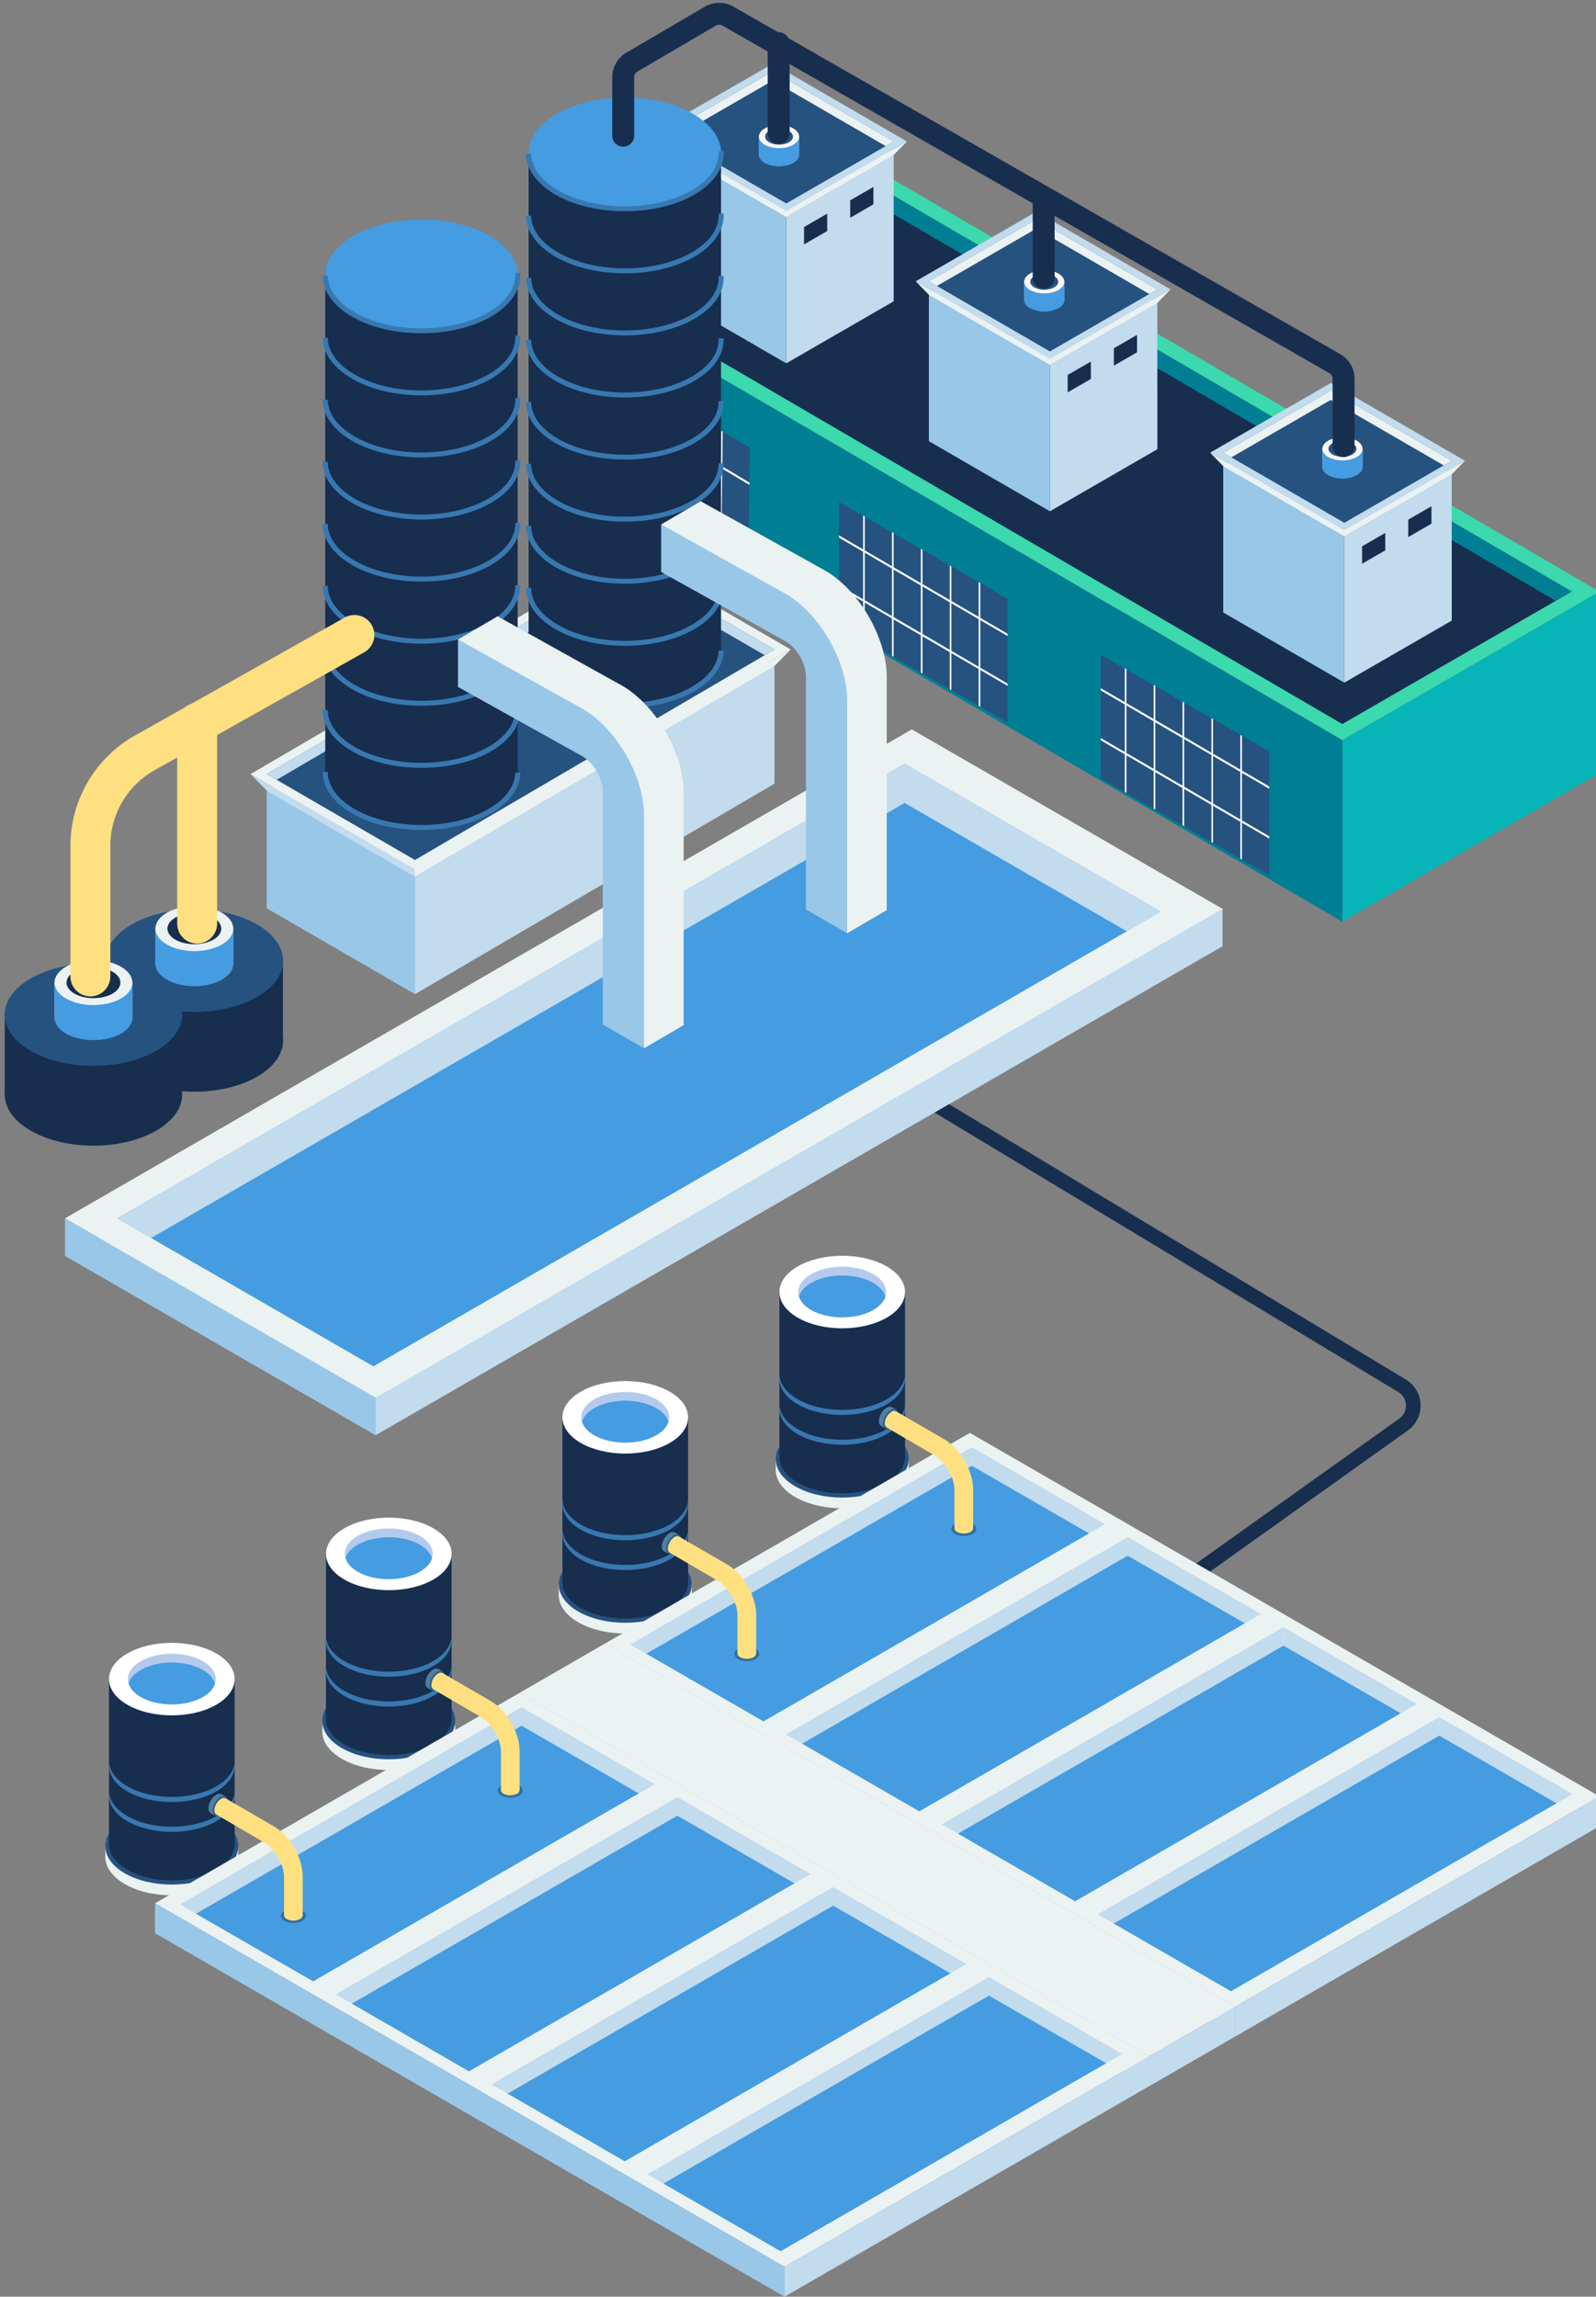
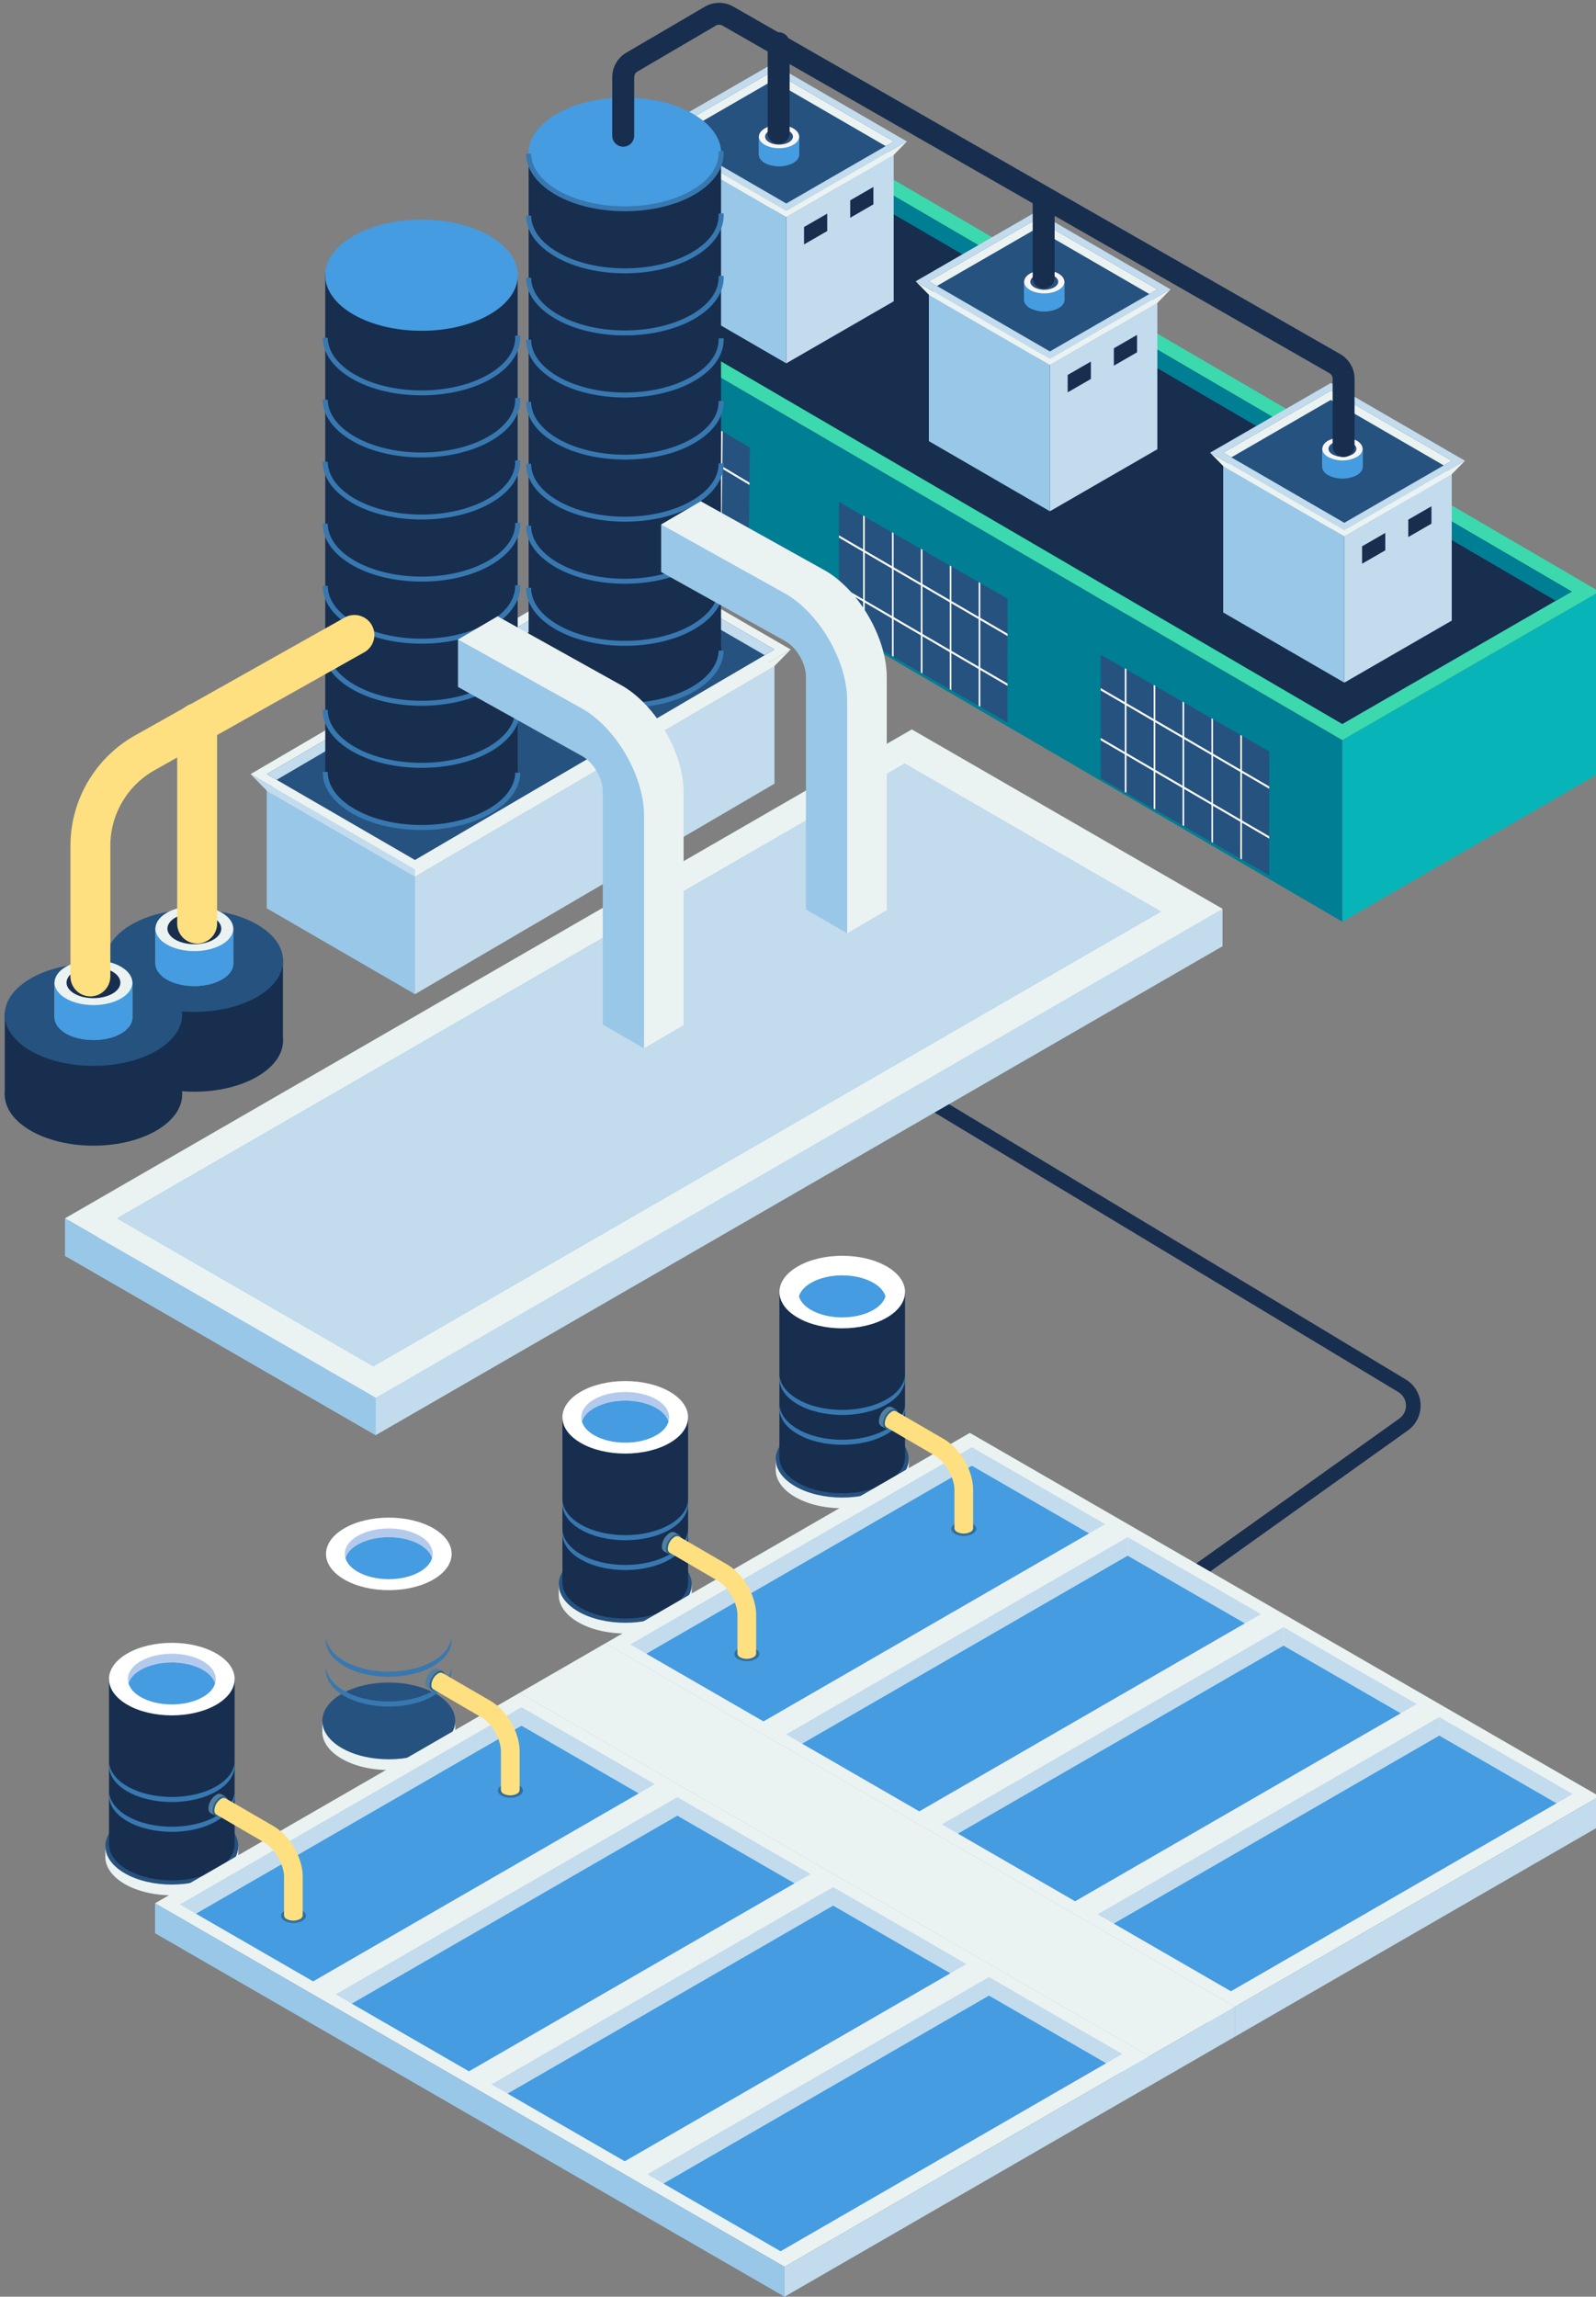
<svg xmlns="http://www.w3.org/2000/svg" id="Layer_1" data-name="Layer 1" width="873" height="1256.26" viewBox="0 0 873 1256.26">
  <rect x="0" y="0" width="873" height="1256.26" fill="#808080" stroke="none" />
  <defs>
    <style>
      .cls-1, .cls-5 {
        fill: none;
      }

      .cls-2 {
        fill: #459ce0;
      }

      .cls-3 {
        fill: #c2dbed;
      }

      .cls-4 {
        fill: #07b5b8;
      }

      .cls-5 {
        stroke: #172e4f;
        stroke-miterlimit: 10;
        stroke-width: 8px;
      }

      .cls-6 {
        clip-path: url(#clip-path);
      }

      .cls-7 {
        fill: #0095a1;
      }

      .cls-8 {
        fill: #a5e8cc;
      }

      .cls-9 {
        clip-path: url(#clip-path-2);
      }

      .cls-10 {
        fill: #fff;
      }

      .cls-11 {
        fill: #baffe2;
      }

      .cls-12 {
        fill: #ffff0f;
      }

      .cls-13 {
        fill: #0777b8;
      }

      .cls-14 {
        fill: #305459;
      }

      .cls-15 {
        fill: #007e94;
      }

      .cls-16 {
        fill: #3bd9ad;
      }

      .cls-17 {
        fill: #172e4f;
      }

      .cls-18 {
        fill: #265280;
      }

      .cls-19 {
        clip-path: url(#clip-path-3);
      }

      .cls-20 {
        clip-path: url(#clip-path-4);
      }

      .cls-21 {
        clip-path: url(#clip-path-5);
      }

      .cls-22 {
        clip-path: url(#clip-path-6);
      }

      .cls-23 {
        clip-path: url(#clip-path-7);
      }

      .cls-24 {
        clip-path: url(#clip-path-8);
      }

      .cls-25 {
        fill: #99c7e8;
      }

      .cls-26 {
        fill: #f5f5f3;
      }

      .cls-27 {
        fill: #ebf2f2;
      }

      .cls-28 {
        fill: #f0f0f0;
      }

      .cls-29 {
        clip-path: url(#clip-path-9);
      }

      .cls-30 {
        fill: #ded6d6;
      }

      .cls-31 {
        fill: #d1c9c9;
      }

      .cls-32 {
        clip-path: url(#clip-path-10);
      }

      .cls-33 {
        clip-path: url(#clip-path-11);
      }

      .cls-34 {
        clip-path: url(#clip-path-12);
      }

      .cls-35 {
        fill: #3878b0;
      }

      .cls-36 {
        clip-path: url(#clip-path-13);
      }

      .cls-37 {
        fill: #ffe080;
      }

      .cls-38 {
        fill: #6ac6e0;
      }

      .cls-39 {
        clip-path: url(#clip-path-14);
      }

      .cls-40 {
        clip-path: url(#clip-path-15);
      }

      .cls-41 {
        fill: #faf5f5;
      }

      .cls-42 {
        clip-path: url(#clip-path-16);
      }

      .cls-43 {
        clip-path: url(#clip-path-17);
      }

      .cls-44 {
        fill: #b4caed;
      }

      .cls-45 {
        fill: #dae5f8;
      }

      .cls-46 {
        fill: #517fa2;
      }

      .cls-47 {
        fill: #295e87;
      }

      .cls-48 {
        opacity: 0.3;
      }
    </style>
    <clipPath id="clip-path">
      <polygon class="cls-4" points="293.23 246.83 734.22 341.75 433.87 66.26 293.23 147.46 293.23 246.83" />
    </clipPath>
    <clipPath id="clip-path-2">
      <polygon class="cls-1" points="293.23 179.36 402.9 116.05 703.24 359.81 293.23 247 293.23 179.36" />
    </clipPath>
    <clipPath id="clip-path-3">
      <polygon class="cls-1" points="551.17 327.6 441.5 264.29 441.5 331.93 551.17 395.25 551.17 327.6" />
    </clipPath>
    <clipPath id="clip-path-4">
      <polygon class="cls-1" points="551.14 327.49 458.94 274.61 458.94 342.25 551.11 395.21 551.14 327.49" />
    </clipPath>
    <clipPath id="clip-path-5">
      <polygon class="cls-1" points="694.3 411.14 584.63 347.83 584.63 415.47 694.31 478.79 694.3 411.14" />
    </clipPath>
    <clipPath id="clip-path-6">
      <polygon class="cls-1" points="694.28 411.03 602.08 358.15 602.08 425.79 694.25 478.75 694.28 411.03" />
    </clipPath>
    <clipPath id="clip-path-7">
      <polygon class="cls-1" points="410.18 244.93 301.22 180.41 300.47 248.05 409.44 312.57 410.18 244.93" />
    </clipPath>
    <clipPath id="clip-path-8">
      <polygon class="cls-1" points="410.15 244.82 318.55 190.93 317.8 258.56 409.38 312.54 410.15 244.82" />
    </clipPath>
    <clipPath id="clip-path-9">
      <path class="cls-1" d="M154.76,567.64V524.36h-97v44.28c-.22,7.33,4.5,14.71,14.19,20.3,19,10.94,49.68,10.94,68.63,0C150.75,583.09,155.46,575.3,154.76,567.64Z" />
    </clipPath>
    <clipPath id="clip-path-10">
      <path class="cls-2" d="M127.55,526.44v-19H85v19.42c-.1,3.21,2,6.45,6.22,8.9,8.31,4.8,21.78,4.8,30.09,0C125.8,533.22,127.86,529.8,127.55,526.44Z" />
    </clipPath>
    <clipPath id="clip-path-11">
      <path class="cls-2" d="M72.36,556V537H29.85V556.4c-.1,3.22,2,6.45,6.22,8.9,8.31,4.8,21.78,4.8,30.09,0C70.6,562.74,72.67,559.32,72.36,556Z" />
    </clipPath>
    <clipPath id="clip-path-12">
      <path class="cls-1" d="M283.17,420.58V149.31H177.91V421.67c-.23,8,4.89,16,15.41,22,20.57,11.88,53.93,11.88,74.5,0C278.81,437.35,283.93,428.9,283.17,420.58Z" />
    </clipPath>
    <clipPath id="clip-path-13">
      <path class="cls-1" d="M394.41,353.84V82.56H289.15V354.92c-.23,8,4.89,16,15.41,22,20.57,11.88,53.93,11.88,74.5,0C390.05,370.61,395.17,362.15,394.41,353.84Z" />
    </clipPath>
    <clipPath id="clip-path-14">
      <polygon class="cls-3" points="634.99 498.61 204.22 747.32 64.09 666.41 494.86 417.7 634.99 498.61" />
    </clipPath>
    <clipPath id="clip-path-15">
      <path class="cls-2" d="M745.3,255.05v-9.81h-22v10c-.05,1.66,1,3.34,3.21,4.6a17.18,17.18,0,0,0,15.55,0C744.39,258.55,745.46,256.78,745.3,255.05Z" />
    </clipPath>
    <clipPath id="clip-path-16">
      <path class="cls-2" d="M437.1,84.27V74.46h-22v10c-.05,1.66,1,3.33,3.21,4.6a17.18,17.18,0,0,0,15.55,0C436.19,87.77,437.25,86,437.1,84.27Z" />
    </clipPath>
    <clipPath id="clip-path-17">
      <path class="cls-2" d="M582.18,163.68v-9.81h-22v10c-.05,1.66,1,3.33,3.21,4.6a17.18,17.18,0,0,0,15.55,0C581.27,167.18,582.34,165.41,582.18,163.68Z" />
    </clipPath>
  </defs>
  <path class="cls-5" d="M628,878.92,768,779a12.69,12.69,0,0,0-1.08-21L505,600.15" />
  <g>
    <g>
      <polygon class="cls-4" points="734.22 504.15 874.86 422.95 874.86 323.58 734.22 404.78 734.22 504.15" />
      <g>
        <g>
          <polygon class="cls-4" points="293.23 246.83 734.22 341.75 433.87 66.26 293.23 147.46 293.23 246.83" />
          <g class="cls-6">
            <g>
              <polygon class="cls-7" points="289.24 149.8 438.53 63.61 438.53 62.1 289.24 148.29 289.24 149.8" />
              <polygon class="cls-7" points="289.31 158.17 438.6 71.98 438.6 70.47 289.31 156.66 289.31 158.17" />
              <polygon class="cls-7" points="289.38 166.54 438.67 80.35 438.67 78.83 289.38 165.02 289.38 166.54" />
              <polygon class="cls-7" points="289.45 174.91 438.73 88.72 438.73 87.2 289.45 173.39 289.45 174.91" />
              <polygon class="cls-7" points="289.51 183.27 438.8 97.08 438.8 95.57 289.51 181.76 289.51 183.27" />
              <polygon class="cls-7" points="289.58 191.64 438.87 105.45 438.87 103.94 289.58 190.13 289.58 191.64" />
              <polygon class="cls-7" points="289.65 200.01 438.94 113.82 438.94 112.31 289.65 198.5 289.65 200.01" />
              <polygon class="cls-7" points="289.72 208.38 439.01 122.19 439.01 120.68 289.72 206.86 289.72 208.38" />
              <polygon class="cls-7" points="289.79 216.75 439.07 130.56 439.07 129.04 289.79 215.23 289.79 216.75" />
              <polygon class="cls-7" points="289.86 225.12 439.14 138.93 439.14 137.41 289.86 223.6 289.86 225.12" />
              <polygon class="cls-7" points="289.93 233.48 439.21 147.29 439.21 145.78 289.93 231.97 289.93 233.48" />
              <polygon class="cls-7" points="289.99 241.85 439.28 155.66 439.28 154.15 289.99 240.34 289.99 241.85" />
              <polygon class="cls-7" points="290.06 250.22 739.69 340.15 739.69 338.64 290.06 248.71 290.06 250.22" />
            </g>
          </g>
        </g>
        <polygon class="cls-8" points="293.26 179.25 402.9 116.05 703.24 359.81 293.29 246.97 293.26 179.25" />
        <g class="cls-9">
          <g>
            <g>
              <polygon class="cls-10" points="703.35 369.71 704.23 369.21 403.88 107.53 403.01 108.03 703.35 369.71" />
              <g>
                <path class="cls-11" d="M367.93,125.38l359.58,251s-4.81,4-6.56,4.29S348,130.3,348,130.3Z" />
                <polygon class="cls-11" points="698.16 366.9 347.16 136.93 344.54 139.2 696.52 370.69 698.16 366.9" />
                <polygon class="cls-11" points="660.46 392.08 314.87 149.33 309.46 153.4 654.88 402.3 660.46 392.08" />
                <polygon class="cls-11" points="644.72 407.41 290.12 163.81 284.21 169.49 630.46 416.78 644.72 407.41" />
              </g>
              <polygon class="cls-10" points="687.55 379.45 688.43 378.94 388.08 117.26 387.21 117.77 687.55 379.45" />
              <polygon class="cls-10" points="671.75 389.18 672.63 388.68 372.28 127 371.41 127.5 671.75 389.18" />
              <polygon class="cls-10" points="655.95 398.92 656.83 398.41 356.49 136.73 355.61 137.24 655.95 398.92" />
              <polygon class="cls-10" points="640.15 408.65 641.03 408.15 340.69 146.47 339.81 146.97 640.15 408.65" />
              <polygon class="cls-10" points="624.35 418.39 625.23 417.88 324.88 156.2 324.01 156.71 624.35 418.39" />
              <polygon class="cls-10" points="308.21 252 309.09 251.5 309.08 165.94 308.21 166.44 308.21 252" />
            </g>
            <g>
              <polygon class="cls-10" points="276.35 209.55 407.49 133.84 407.49 132.58 276.35 208.29 276.35 209.55" />
              <polygon class="cls-10" points="277.66 236.05 408.8 160.34 408.8 159.08 277.66 234.79 277.66 236.05" />
            </g>
          </g>
        </g>
        <g>
          <path class="cls-12" d="M425.09,88.47c-2,3-4.41,4-4.41,5.5,0,.78,1,.44,1.37.21,3.28-1.89,3.06-5,4.33-5.77.53-.31.74.13.74.68a9,9,0,0,1-1.26,4.52,19.07,19.07,0,0,1-4.2,3.41c-4.15,2.4-5.86.67-5.86-1.74a7,7,0,0,1,1.65-4.37c2.07-2.78,4.51-3.75,4.51-5.38,0-.74-.59-.69-1.14-.37-1.85,1.07-2.55,3.82-3.74,4.51-.66.38-1.05-.1-1.05-.8a6.93,6.93,0,0,1,2-4.38c.37-.21.62-.11.87-.25a24.73,24.73,0,0,1,2.69-2.15c3.46-2,5.24-.37,5.24,1.76A8.87,8.87,0,0,1,425.09,88.47Z" />
          <path class="cls-12" d="M402,99.37c0-3.27-.2-3.1-.73-3.06-.36,0-.56-.19-.56-.64,0-1.44,2.37-2.83,3.21-3.32,3.55-2,3.48-.85,3.48-.46a2.12,2.12,0,0,1-.66,1.33c-.23.28-.54.6-.54,2.84,0,.63,0,.86,1.14.18l.91-.52c.86-.5,1.32-.62,1.32-1.77,0-1.83-.11-2-.55-2s-.72-.1-.72-.74c0-1.23,2.07-2.53,2.82-3,1-.58,4-2.13,4-.54a1.85,1.85,0,0,1-.59,1.09c-.66.8-.73.39-.73,5.86,0,4.3.23,4.1.88,4.08a.48.48,0,0,1,.57.54c0,1.39-2.48,2.91-3.3,3.38s-3.46,1.91-3.46.47,1.11-.84,1.11-3.66c0-1.85.23-2.07-2.26-.63-.89.52-1.11.6-1.11,1.71,0,4.17,1.32,1.67,1.25,3.29,0,1.38-2.28,2.72-3.07,3.17-3.5,2-3.54,1-3.54.52a1.78,1.78,0,0,1,.61-1.21,2,2,0,0,0,.55-1.55Z" />
          <path class="cls-12" d="M393.3,113.39c-3.63,2.1-7,1.13-7-3.29,0-2.65,1.89-8.74,6.81-11.58C397,96.28,400,97.62,400,102A14.16,14.16,0,0,1,393.3,113.39Zm-2.44-3.86c0,1.11.46,1.94,1.55,1.31,1.92-1.11,3-6.64,3-8.39,0-1-.5-1.91-1.49-1.34C391.82,102.31,390.86,107.66,390.86,109.53Z" />
          <path class="cls-12" d="M383.92,115.27c0,1.68,1.3.23,1.3,1.37,0,1.33-2.63,2.87-3.38,3.31s-3.37,1.88-3.37.54c0-1.19,1.3-.87,1.36-3.47v-1.2c0-.22-.08-.29-.29-.16-.48.27-1,.69-1.55,1-2.48,1.43-4.72,1.07-4.72-2s2.33-5.91,4.76-7.31c.39-.23,2.31-1,4.9-2.52.44-.26.87-.55,1.31-.8s1.34-.61,1.34.21c0,1.3-1.66,1.43-1.66,3Zm-6.53-2.89c0,1.25.46,2,1.63,1.33,1-.55.81-.93.81-1.36v-3.09c0-.41,0-.67-.68-.27A3.89,3.89,0,0,0,377.39,112.38Z" />
        </g>
        <g>
          <polygon class="cls-12" points="304.55 166.39 320.63 157.11 320.63 135.22 304.55 144.5 304.55 166.39" />
          <path class="cls-13" d="M315.85,147.93c-1.87,2.81-4.18,3.79-4.18,5.19,0,.74.93.41,1.3.2,3.1-1.79,2.89-4.76,4.09-5.45.5-.29.7.12.7.64a8.53,8.53,0,0,1-1.19,4.27,17.83,17.83,0,0,1-4,3.22c-3.92,2.27-5.54.63-5.54-1.64a6.72,6.72,0,0,1,1.57-4.13c1.95-2.62,4.26-3.54,4.26-5.08,0-.7-.56-.65-1.08-.35-1.75,1-2.41,3.61-3.53,4.26-.63.36-1-.09-1-.75a6.57,6.57,0,0,1,1.85-4.14c.36-.2.59-.11.83-.24a22.26,22.26,0,0,1,2.54-2c3.26-1.89,4.95-.35,4.95,1.67A8.43,8.43,0,0,1,315.85,147.93Z" />
          <polygon class="cls-14" points="304.56 162.46 320.63 153.18 320.63 157.11 304.56 166.38 304.56 162.46" />
        </g>
      </g>
      <polygon class="cls-15" points="734.22 504.15 293.23 246.83 293.23 147.46 734.22 404.78 734.22 504.15" />
      <polygon class="cls-16" points="874.86 323.58 433.87 66.26 293.23 147.46 734.22 404.78 874.86 323.58" />
      <polygon class="cls-17" points="859.72 323.58 433.87 75 308.37 147.46 734.22 396.04 859.72 323.58" />
      <polygon class="cls-15" points="433.87 85.1 317.12 152.51 308.37 147.46 433.87 75 859.72 323.58 850.98 328.63 433.87 85.1" />
      <g>
        <polygon class="cls-18" points="551.14 327.49 458.94 274.61 458.94 342.25 551.11 395.21 551.14 327.49" />
        <g class="cls-19">
          <g>
            <polygon class="cls-10" points="441.39 341.83 440.51 341.33 140.17 79.65 141.05 80.15 441.39 341.83" />
            <polygon class="cls-10" points="457.19 351.57 456.31 351.06 155.97 89.38 156.85 89.89 457.19 351.57" />
            <polygon class="cls-10" points="472.99 361.3 472.11 360.8 472.12 275.24 472.99 275.74 472.99 361.3" />
            <polygon class="cls-10" points="488.79 371.04 487.91 370.53 487.92 284.97 488.79 285.48 488.79 371.04" />
            <polygon class="cls-10" points="504.59 380.77 503.71 380.26 503.71 294.71 504.59 295.21 504.59 380.77" />
            <polygon class="cls-10" points="520.39 390.5 519.51 390 519.51 304.44 520.39 304.94 520.39 390.5" />
            <polygon class="cls-10" points="536.19 400.24 535.31 399.74 535.31 314.18 536.19 314.68 536.19 400.24" />
          </g>
        </g>
        <g class="cls-20">
          <g>
            <polygon class="cls-10" points="136.57 105.96 136.57 104.69 568.05 356.53 568.05 357.79 136.57 105.96" />
            <polygon class="cls-10" points="135.25 132.46 135.25 131.2 566.74 383.03 566.74 384.29 135.25 132.46" />
          </g>
        </g>
      </g>
      <g>
        <polygon class="cls-18" points="694.28 411.03 602.08 358.15 602.08 425.79 694.25 478.75 694.28 411.03" />
        <g class="cls-21">
          <g>
            <polygon class="cls-10" points="584.52 425.37 583.65 424.87 283.31 163.19 284.18 163.69 584.52 425.37" />
            <polygon class="cls-10" points="600.33 435.11 599.45 434.6 299.11 172.92 299.98 173.43 600.33 435.11" />
            <polygon class="cls-10" points="616.13 444.84 615.25 444.34 615.25 358.78 616.13 359.28 616.13 444.84" />
            <polygon class="cls-10" points="631.92 454.58 631.05 454.07 631.05 368.51 631.92 369.02 631.92 454.58" />
            <polygon class="cls-10" points="647.72 464.31 646.85 463.81 646.85 378.25 647.73 378.75 647.72 464.31" />
            <polygon class="cls-10" points="663.52 474.05 662.65 473.54 662.65 387.98 663.52 388.49 663.52 474.05" />
            <polygon class="cls-10" points="679.32 483.78 678.45 483.28 678.45 397.72 679.33 398.22 679.32 483.78" />
          </g>
        </g>
        <g class="cls-22">
          <g>
            <polygon class="cls-10" points="279.7 189.5 279.7 188.24 711.19 440.07 711.19 441.33 279.7 189.5" />
            <polygon class="cls-10" points="278.39 216 278.39 214.74 709.88 466.57 709.88 467.83 278.39 216" />
          </g>
        </g>
      </g>
      <g>
        <polygon class="cls-18" points="410.15 244.82 318.55 190.93 317.8 258.56 409.38 312.54 410.15 244.82" />
        <g class="cls-23">
          <g>
            <polygon class="cls-10" points="300.25 257.95 299.38 257.44 1.95 -7.54 2.81 -7.03 300.25 257.95" />
            <polygon class="cls-10" points="315.94 267.86 315.07 267.34 17.64 2.37 18.5 2.88 315.94 267.86" />
            <polygon class="cls-10" points="331.63 277.77 330.76 277.25 331.71 191.7 332.58 192.21 331.63 277.77" />
            <polygon class="cls-10" points="347.33 287.68 346.46 287.16 347.4 201.61 348.27 202.12 347.33 287.68" />
            <polygon class="cls-10" points="363.02 297.58 362.15 297.07 363.09 211.51 363.96 212.03 363.02 297.58" />
            <polygon class="cls-10" points="378.71 307.49 377.84 306.98 378.78 221.42 379.65 221.94 378.71 307.49" />
            <polygon class="cls-10" points="394.4 317.4 393.53 316.89 394.48 231.33 395.35 231.85 394.4 317.4" />
          </g>
        </g>
        <g class="cls-24">
          <g>
            <polygon class="cls-10" points="-1.95 18.73 -1.94 17.47 426.75 274.05 426.73 275.31 -1.95 18.73" />
            <polygon class="cls-10" points="-3.56 45.22 -3.54 43.95 425.14 300.53 425.13 301.79 -3.56 45.22" />
          </g>
        </g>
      </g>
    </g>
    <g>
      <polygon class="cls-3" points="735.33 373.39 794.09 339.47 794.09 259.41 735.33 293.33 735.33 373.39" />
      <polygon class="cls-25" points="669.15 335.05 735.33 373.39 735.33 293.33 669.15 254.99 669.15 335.05" />
      <polygon class="cls-25" points="669.15 335.05 727.91 301.12 727.91 221.06 669.15 254.99 669.15 335.05" />
      <polygon class="cls-17" points="770.31 293.76 783 286.44 783 276.92 770.31 284.24 770.31 293.76" />
      <polygon class="cls-17" points="745.05 308.35 757.74 301.02 757.74 291.5 745.05 298.83 745.05 308.35" />
      <polygon class="cls-26" points="794.09 259.41 727.91 221.06 669.15 254.99 735.33 293.33 794.09 259.41" />
      <polygon class="cls-3" points="801.34 252.04 727.92 209.5 661.91 247.61 735.32 290.15 801.34 252.04" />
      <polygon class="cls-18" points="794.09 252.03 727.91 213.69 669.15 247.62 735.33 285.96 794.09 252.03" />
      <polygon class="cls-27" points="801.34 252.04 794.09 259.41 735.33 293.33 735.32 290.15 801.34 252.04" />
      <polygon class="cls-27" points="735.32 290.15 661.91 247.61 669.15 254.99 735.33 293.33 735.32 290.15" />
      <polygon class="cls-27" points="727.91 218.76 673.54 250.16 669.15 247.62 727.91 213.69 794.09 252.03 789.7 254.57 727.91 218.76" />
    </g>
    <g>
      <polygon class="cls-3" points="574.29 279.66 633.06 245.73 633.05 165.67 574.29 199.6 574.29 279.66" />
      <polygon class="cls-25" points="508.11 241.31 574.29 279.66 574.29 199.6 508.11 161.25 508.11 241.31" />
      <polygon class="cls-25" points="508.11 241.31 566.88 207.38 566.88 127.32 508.11 161.25 508.11 241.31" />
      <polygon class="cls-17" points="609.27 200.03 621.96 192.7 621.96 183.18 609.27 190.5 609.27 200.03" />
      <polygon class="cls-17" points="584.01 214.61 596.7 207.29 596.7 197.77 584.01 205.09 584.01 214.61" />
      <polygon class="cls-26" points="633.05 165.67 566.88 127.32 508.11 161.25 574.29 199.6 633.05 165.67" />
      <polygon class="cls-3" points="640.3 158.3 566.88 115.76 500.87 153.87 574.29 196.41 640.3 158.3" />
      <polygon class="cls-18" points="633.05 158.3 566.88 119.95 508.11 153.88 574.29 192.22 633.05 158.3" />
      <polygon class="cls-27" points="640.3 158.3 633.05 165.67 574.29 199.6 574.29 196.41 640.3 158.3" />
      <polygon class="cls-27" points="574.29 196.41 500.87 153.87 508.11 161.25 574.29 199.6 574.29 196.41" />
      <polygon class="cls-27" points="566.88 125.03 512.5 156.42 508.11 153.88 566.88 119.95 633.05 158.3 628.67 160.83 566.88 125.03" />
    </g>
    <g>
      <polygon class="cls-3" points="430.08 198.74 488.84 164.81 488.84 84.75 430.08 118.68 430.08 198.74" />
      <polygon class="cls-25" points="363.9 160.39 430.08 198.74 430.08 118.68 363.9 80.33 363.9 160.39" />
      <polygon class="cls-25" points="363.9 160.39 422.67 126.46 422.66 46.4 363.9 80.33 363.9 160.39" />
      <polygon class="cls-17" points="465.06 119.11 477.75 111.78 477.75 102.26 465.06 109.59 465.06 119.11" />
      <polygon class="cls-17" points="439.8 133.69 452.49 126.37 452.48 116.85 439.8 124.17 439.8 133.69" />
      <polygon class="cls-26" points="488.84 84.75 422.66 46.4 363.9 80.33 430.08 118.68 488.84 84.75" />
      <polygon class="cls-3" points="496.08 77.38 422.67 34.84 356.66 72.95 430.07 115.49 496.08 77.38" />
      <polygon class="cls-18" points="488.84 77.38 422.66 39.03 363.9 72.96 430.08 111.3 488.84 77.38" />
      <polygon class="cls-27" points="496.08 77.38 488.84 84.75 430.08 118.68 430.07 115.49 496.08 77.38" />
      <polygon class="cls-27" points="430.07 115.49 356.66 72.95 363.9 80.33 430.08 118.68 430.07 115.49" />
      <polygon class="cls-27" points="422.66 44.11 368.29 75.5 363.9 72.96 422.66 39.03 488.84 77.38 484.45 79.91 422.66 44.11" />
    </g>
    <g>
      <g>
        <g>
          <ellipse class="cls-28" cx="85.48" cy="567.45" rx="8.08" ry="4.67" />
          <ellipse class="cls-28" cx="131.75" cy="565.79" rx="8.08" ry="4.67" />
          <g>
            <rect class="cls-17" x="57.8" y="524.36" width="96.96" height="45.16" />
            <ellipse class="cls-17" cx="106.31" cy="569.13" rx="48.53" ry="28.02" />
            <g class="cls-29">
              <rect class="cls-30" x="67.92" y="534.12" width="13.06" height="81.5" />
            </g>
            <ellipse class="cls-18" cx="106.31" cy="525.48" rx="48.53" ry="28.02" />
          </g>
        </g>
        <g>
          <ellipse class="cls-28" cx="97.18" cy="526.36" rx="3.55" ry="2.05" />
-           <path class="cls-28" d="M120,524.18c1.38.8,1.38,2.1,0,2.9a5.53,5.53,0,0,1-5,0c-1.39-.8-1.39-2.1,0-2.9A5.53,5.53,0,0,1,120,524.18Z" />
          <g>
            <rect class="cls-31" x="85.04" y="507.46" width="42.52" height="19.8" />
            <ellipse class="cls-2" cx="106.31" cy="527.09" rx="21.28" ry="12.29" />
            <g>
              <path class="cls-2" d="M127.55,526.44v-19H85v19.42c-.1,3.21,2,6.45,6.22,8.9,8.31,4.8,21.78,4.8,30.09,0C125.8,533.22,127.86,529.8,127.55,526.44Z" />
              <g class="cls-32">
                <rect class="cls-2" x="89.47" y="511.74" width="5.73" height="35.74" />
                <rect class="cls-2" x="115" y="486.81" width="18.68" height="62.66" />
              </g>
            </g>
            <ellipse class="cls-27" cx="106.31" cy="507.95" rx="21.28" ry="12.29" />
          </g>
        </g>
        <ellipse class="cls-17" cx="106.31" cy="507.95" rx="14.73" ry="8.51" />
      </g>
      <g>
        <g>
          <ellipse class="cls-28" cx="30.29" cy="596.98" rx="8.08" ry="4.67" />
          <ellipse class="cls-28" cx="76.55" cy="595.31" rx="8.08" ry="4.67" />
          <g>
            <rect class="cls-17" x="2.61" y="553.88" width="96.96" height="45.16" />
            <ellipse class="cls-17" cx="51.12" cy="598.65" rx="48.53" ry="28.02" />
            <ellipse class="cls-18" cx="51.12" cy="555" rx="48.53" ry="28.02" />
          </g>
        </g>
        <g>
          <path class="cls-28" d="M44.49,554.43c1.39.8,1.39,2.1,0,2.9a5.53,5.53,0,0,1-5,0c-1.39-.8-1.39-2.1,0-2.9A5.53,5.53,0,0,1,44.49,554.43Z" />
          <path class="cls-28" d="M64.78,553.7c1.38.8,1.38,2.1,0,2.9a5.55,5.55,0,0,1-5,0c-1.38-.8-1.38-2.1,0-2.9A5.55,5.55,0,0,1,64.78,553.7Z" />
          <g>
            <rect class="cls-31" x="29.85" y="536.98" width="42.52" height="19.8" />
            <ellipse class="cls-2" cx="51.12" cy="556.61" rx="21.28" ry="12.29" />
            <g>
              <path class="cls-2" d="M72.36,556V537H29.85V556.4c-.1,3.22,2,6.45,6.22,8.9,8.31,4.8,21.78,4.8,30.09,0C70.6,562.74,72.67,559.32,72.36,556Z" />
              <g class="cls-33">
                <rect class="cls-2" x="34.28" y="541.26" width="5.73" height="35.74" />
                <rect class="cls-2" x="59.81" y="516.33" width="18.68" height="62.66" />
              </g>
            </g>
            <ellipse class="cls-27" cx="51.12" cy="537.48" rx="21.28" ry="12.29" />
          </g>
        </g>
        <ellipse class="cls-17" cx="51.12" cy="537.48" rx="14.73" ry="8.51" />
      </g>
      <g>
        <g>
          <polygon class="cls-3" points="226.99 543.8 423.63 428.66 423.63 364.29 226.99 479.43 226.99 543.8" />
          <polygon class="cls-25" points="145.93 496.83 226.99 543.8 226.99 479.43 145.93 432.46 145.93 496.83" />
          <polygon class="cls-25" points="145.93 496.83 217.91 488.97 342.57 317.32 145.93 432.46 145.93 496.83" />
          <polygon class="cls-26" points="423.63 364.29 342.57 317.32 145.93 432.46 226.99 479.43 423.63 364.29" />
          <polygon class="cls-27" points="432.5 355.27 342.58 303.16 137.06 423.43 226.99 475.53 432.5 355.27" />
          <polygon class="cls-18" points="423.63 355.26 342.57 308.29 145.93 423.43 226.99 470.4 423.63 355.26" />
          <polygon class="cls-27" points="432.5 355.27 423.63 364.29 226.99 479.43 226.99 475.53 432.5 355.27" />
          <polygon class="cls-3" points="226.99 475.53 137.06 423.43 145.93 432.46 226.99 479.43 226.99 475.53" />
          <polygon class="cls-3" points="342.57 314.51 151.31 426.55 145.93 423.43 342.57 308.29 423.63 355.26 418.26 358.36 342.57 314.51" />
        </g>
        <g>
          <g>
            <rect class="cls-17" x="177.91" y="149.31" width="105.25" height="273.31" />
            <ellipse class="cls-17" cx="230.57" cy="422.2" rx="52.68" ry="30.41" />
            <g class="cls-34">
              <rect class="cls-17" x="190.63" y="149.42" width="20.44" height="312.76" />
            </g>
            <ellipse class="cls-2" cx="230.57" cy="150.53" rx="52.68" ry="30.41" />
          </g>
          <g>
            <path class="cls-35" d="M230.57,454c-13.74,0-27.48-3-37.94-9.06s-16.12-14.06-16.12-22.7h2.77c0,7.6,5.23,14.82,14.73,20.3,20.16,11.64,53,11.64,73.11,0,9.32-5.38,14.56-12.45,14.73-19.91l2.78.06c-.2,8.47-5.93,16.37-16.12,22.25C258.05,450.94,244.31,454,230.57,454Z" />
            <path class="cls-35" d="M230.57,420c-13.74,0-27.48-3-37.94-9.05s-16.11-14.05-16.12-22.68h2.77c0,7.59,5.25,14.79,14.73,20.27,20.16,11.64,53,11.64,73.11,0,9.41-5.43,14.64-12.57,14.73-20.1l2.77,0C284.52,397,278.8,405,268.51,411,258.05,417,244.31,420,230.57,420Z" />
            <path class="cls-35" d="M230.57,386.05c-13.74,0-27.48-3-37.94-9.06s-16.09-14-16.12-22.64h2.77c0,7.58,5.26,14.77,14.73,20.24,20.16,11.64,53,11.64,73.11,0,9.5-5.48,14.73-12.69,14.72-20.29h2.78c0,8.64-5.72,16.7-16.11,22.7S244.31,386.05,230.57,386.05Z" />
            <path class="cls-35" d="M230.57,352.09c-13.74,0-27.48-3-37.94-9.06s-16.08-14-16.12-22.61h2.77c0,7.57,5.27,14.75,14.73,20.22,20.16,11.63,53,11.63,73.11,0,9.59-5.54,14.82-12.81,14.72-20.49l2.77,0c.11,8.72-5.61,16.86-16.1,22.92S244.31,352.09,230.57,352.09Z" />
            <path class="cls-35" d="M230.57,318.13c-13.74,0-27.48-3-37.94-9.06s-16.06-14-16.12-22.58h2.77c.05,7.56,5.29,14.73,14.73,20.19,20.16,11.63,53,11.63,73.11,0,9.68-5.59,14.9-12.93,14.72-20.67l2.77-.07c.21,8.8-5.5,17-16.1,23.14S244.31,318.13,230.57,318.13Z" />
            <path class="cls-35" d="M230.57,284.17c-13.74,0-27.48-3-37.94-9.06s-16-14-16.12-22.54l2.77,0c.07,7.56,5.3,14.72,14.73,20.17,20.16,11.64,53,11.64,73.11,0,9.77-5.64,15-13,14.71-20.86l2.77-.1c.32,8.89-5.39,17.18-16.09,23.36C258.05,281.15,244.31,284.17,230.57,284.17Z" />
            <path class="cls-35" d="M230.57,250.21c-13.74,0-27.48-3-37.94-9.06-10.31-6-16-13.94-16.12-22.51l2.77,0c.08,7.55,5.31,14.7,14.73,20.14,20.16,11.64,53,11.64,73.11,0,9.86-5.69,15.08-13.17,14.71-21.05l2.77-.13c.42,9-5.29,17.35-16.09,23.58C258.05,247.19,244.31,250.21,230.57,250.21Z" />
            <path class="cls-35" d="M230.57,216.25c-13.74,0-27.48-3-37.94-9.06-10.29-5.94-16-13.92-16.12-22.47l2.77,0c.09,7.54,5.32,14.68,14.73,20.11,20.16,11.64,53,11.64,73.11,0,9.95-5.74,15.17-13.28,14.7-21.24l2.77-.16c.52,8.93-5.34,17.6-16.08,23.8C258.05,213.23,244.31,216.25,230.57,216.25Z" />
-             <path class="cls-35" d="M230.57,182.29c-13.74,0-27.48-3-37.94-9.06-10.28-5.93-16-13.9-16.12-22.44l2.77,0c.11,7.53,5.34,14.66,14.73,20.08,20.16,11.64,53,11.64,73.11,0,9.89-5.71,15.25-13.52,14.7-21.43l2.77-.19c.62,9-5.24,17.77-16.08,24C258.05,179.27,244.31,182.29,230.57,182.29Z" />
          </g>
        </g>
        <g>
          <g>
            <rect class="cls-17" x="289.15" y="82.56" width="105.25" height="273.31" />
            <ellipse class="cls-17" cx="341.81" cy="355.45" rx="52.68" ry="30.41" />
            <g class="cls-36">
              <rect class="cls-17" x="303.36" y="94.16" width="20.44" height="312.76" />
            </g>
            <ellipse class="cls-2" cx="341.81" cy="83.78" rx="52.68" ry="30.41" />
          </g>
          <g>
            <path class="cls-35" d="M341.81,387.22c-13.74,0-27.48-3-37.94-9.06s-16.12-14.07-16.12-22.71h2.77c0,7.61,5.23,14.82,14.73,20.31,20.16,11.64,53,11.64,73.11,0,9.32-5.38,14.56-12.46,14.73-19.92l2.78.07c-.2,8.46-5.93,16.37-16.12,22.25C369.29,384.2,355.55,387.22,341.81,387.22Z" />
            <path class="cls-35" d="M341.81,353.26c-13.74,0-27.48-3-37.94-9.06s-16.11-14.05-16.12-22.67h2.77c0,7.6,5.25,14.8,14.73,20.28,20.16,11.63,53,11.64,73.11,0,9.41-5.43,14.64-12.57,14.73-20.11l2.77,0c-.1,8.55-5.82,16.53-16.11,22.47C369.29,350.24,355.55,353.26,341.81,353.26Z" />
            <path class="cls-35" d="M341.81,319.3c-13.74,0-27.48-3-37.94-9.06s-16.09-14-16.12-22.64h2.77c0,7.59,5.26,14.78,14.73,20.25,20.16,11.64,53,11.64,73.11,0,9.5-5.48,14.73-12.69,14.72-20.29h2.78c0,8.63-5.72,16.69-16.11,22.69S355.55,319.3,341.81,319.3Z" />
            <path class="cls-35" d="M341.81,285.34c-13.74,0-27.48-3-37.94-9.06s-16.08-14-16.12-22.6l2.77,0c0,7.58,5.27,14.76,14.73,20.22,20.16,11.64,53,11.64,73.11,0,9.59-5.53,14.82-12.81,14.72-20.48l2.77,0c.11,8.73-5.61,16.87-16.1,22.92S355.55,285.34,341.81,285.34Z" />
            <path class="cls-35" d="M341.81,251.38c-13.74,0-27.48-3-37.94-9s-16.06-14-16.12-22.58l2.77,0c.05,7.57,5.29,14.74,14.73,20.19,20.16,11.64,53,11.64,73.11,0,9.68-5.58,14.9-12.92,14.72-20.67l2.77-.07c.21,8.81-5.5,17-16.1,23.15S355.55,251.38,341.81,251.38Z" />
            <path class="cls-35" d="M341.81,217.43c-13.74,0-27.48-3-37.94-9.06s-16.05-14-16.12-22.55l2.77,0c.07,7.55,5.3,14.72,14.73,20.16,20.16,11.64,53,11.64,73.11,0,9.77-5.63,15-13,14.71-20.86l2.77-.1c.32,8.89-5.39,17.19-16.09,23.37C369.29,214.41,355.55,217.43,341.81,217.43Z" />
            <path class="cls-35" d="M341.81,183.47c-13.74,0-27.48-3-37.94-9.06s-16-13.95-16.12-22.51l2.77,0c.08,7.54,5.31,14.69,14.73,20.14,20.16,11.63,53,11.63,73.11,0,9.86-5.69,15.08-13.17,14.71-21.06l2.77-.13c.42,9-5.29,17.35-16.09,23.59C369.29,180.45,355.55,183.47,341.81,183.47Z" />
            <path class="cls-35" d="M341.81,149.51c-13.74,0-27.48-3-37.94-9.06-10.29-5.94-16-13.92-16.12-22.48l2.77,0c.09,7.53,5.32,14.67,14.73,20.11,20.16,11.63,53,11.63,73.11,0,9.95-5.74,15.17-13.29,14.7-21.24l2.77-.17c.52,8.93-5.34,17.61-16.08,23.81C369.29,146.49,355.55,149.51,341.81,149.51Z" />
            <path class="cls-35" d="M341.81,115.55c-13.74,0-27.48-3-37.94-9.06-10.28-5.93-16-13.9-16.12-22.44l2.77,0c.11,7.52,5.34,14.65,14.73,20.08,20.16,11.63,53,11.63,73.11,0,9.89-5.71,15.25-13.52,14.7-21.43l2.77-.2c.62,9-5.24,17.77-16.08,24C369.29,112.53,355.55,115.55,341.81,115.55Z" />
          </g>
        </g>
        <path class="cls-37" d="M107.84,516.12a10.9,10.9,0,0,1-10.91-10.91V395.47a10.91,10.91,0,1,1,21.82,0V505.21A10.91,10.91,0,0,1,107.84,516.12Z" />
        <path class="cls-37" d="M49.44,545a10.9,10.9,0,0,1-10.91-10.91V462.63a69.36,69.36,0,0,1,34.8-60.05l115.59-65a10.91,10.91,0,0,1,10.69,19L84.1,421.55a47.48,47.48,0,0,0-23.75,41.08v71.46A10.91,10.91,0,0,1,49.44,545Z" />
      </g>
    </g>
    <g>
      <polygon class="cls-3" points="668.72 497.11 668.72 517.58 606.47 540.55 634.93 505.72 668.72 497.11" />
      <polygon class="cls-3" points="668.72 517.58 205.52 785.02 35.55 686.88 498.75 419.45 668.72 517.58" />
      <g>
        <polygon class="cls-27" points="668.72 497.11 205.52 764.54 35.55 666.41 498.75 398.97 668.72 497.11" />
        <polygon class="cls-38" points="634.99 498.61 204.22 747.32 64.09 666.41 494.86 417.7 634.99 498.61" />
      </g>
      <g>
        <polygon class="cls-3" points="634.99 498.61 204.22 747.32 64.09 666.41 494.86 417.7 634.99 498.61" />
        <g class="cls-39">
-           <polygon class="cls-2" points="634.99 520.08 204.22 768.79 64.09 687.88 494.86 439.17 634.99 520.08" />
-         </g>
+           </g>
      </g>
      <polygon class="cls-25" points="35.55 666.41 35.55 686.88 205.52 785.02 205.52 764.54 35.55 666.41" />
      <polygon class="cls-3" points="494.86 417.7 494.86 439.17 615.83 509.09 634.99 498.61 494.86 417.7" />
    </g>
    <g>
      <path class="cls-27" d="M351.37,547.72l22.56,13V433.35c0-21.43-15.1-47.59-33.67-58.31l-68.08-37.93v26l68.08,37.94c6.13,3.53,11.11,12.17,11.11,19.24Z" />
      <polygon class="cls-27" points="373.93 560.74 352.27 573.42 342.5 432.82 329.3 405.75 271.42 372.75 250.52 349.79 272.18 337.11 340.35 389.09 359 419.78 362.13 437.77 373.93 560.74" />
      <path class="cls-25" d="M329.72,560.4l22.55,13V446c0-21.44-15.1-47.59-33.66-58.31l-68.09-37.94v26l68.08,37.93c6.13,3.54,11.12,12.17,11.12,19.25Z" />
    </g>
    <g>
      <path class="cls-27" d="M462.49,484.79l22.56,13V370.43c0-21.44-15.1-47.6-33.67-58.31L383.3,274.18v26l68.08,37.94c6.13,3.54,11.12,12.17,11.12,19.24Z" />
      <polygon class="cls-27" points="485.05 497.81 463.39 510.5 453.62 369.89 440.42 342.83 382.54 309.82 361.64 286.87 383.3 274.18 451.47 326.16 470.12 356.85 473.25 374.84 485.05 497.81" />
      <path class="cls-25" d="M440.84,497.47l22.55,13V383.11c0-21.43-15.1-47.59-33.66-58.31l-68.09-37.93v26l68.09,37.93c6.12,3.54,11.11,12.17,11.11,19.25Z" />
    </g>
    <g>
      <g>
        <path class="cls-28" d="M730.89,254.26a.78.78,0,0,1,0,1.49,2.82,2.82,0,0,1-2.59,0,.79.79,0,0,1,0-1.49A2.82,2.82,0,0,1,730.89,254.26Z" />
        <path class="cls-28" d="M741.38,253.88a.79.79,0,0,1,0,1.5,2.88,2.88,0,0,1-2.59,0c-.72-.42-.72-1.09,0-1.5A2.88,2.88,0,0,1,741.38,253.88Z" />
        <g>
          <rect class="cls-31" x="723.33" y="245.24" width="21.97" height="10.23" />
          <path class="cls-2" d="M742.09,250.89c4.3,2.48,4.3,6.5,0,9a17.18,17.18,0,0,1-15.55,0c-4.29-2.48-4.29-6.5,0-9A17.24,17.24,0,0,1,742.09,250.89Z" />
          <g>
            <path class="cls-2" d="M745.3,255.05v-9.81h-22v10c-.05,1.66,1,3.34,3.21,4.6a17.18,17.18,0,0,0,15.55,0C744.39,258.55,745.46,256.78,745.3,255.05Z" />
            <g class="cls-40">
              <rect class="cls-2" x="725.62" y="247.45" width="2.96" height="18.47" />
              <rect class="cls-2" x="738.81" y="234.57" width="9.65" height="32.38" />
            </g>
          </g>
          <path class="cls-41" d="M742.09,241c4.3,2.48,4.3,6.5,0,9a17.18,17.18,0,0,1-15.55,0c-4.29-2.48-4.29-6.5,0-9A17.24,17.24,0,0,1,742.09,241Z" />
        </g>
      </g>
      <path class="cls-18" d="M739.7,242.39c3,1.71,3,4.5,0,6.21a11.88,11.88,0,0,1-10.77,0c-3-1.71-3-4.5,0-6.21A11.88,11.88,0,0,1,739.7,242.39Z" />
    </g>
    <path class="cls-17" d="M734.94,250a6,6,0,0,1-6-6V207.19a3.59,3.59,0,0,0-1.79-3.09L395.17,14a3.6,3.6,0,0,0-3.59,0L348.65,39.16a3.6,3.6,0,0,0-1.76,3.08v32a6,6,0,0,1-12,0v-32a15.62,15.62,0,0,1,7.69-13.42L385.52,3.68a15.58,15.58,0,0,1,15.61-.06l332,190.09a15.57,15.57,0,0,1,7.8,13.48V244A6,6,0,0,1,734.94,250Z" />
    <g>
      <g>
        <ellipse class="cls-28" cx="421.4" cy="84.23" rx="1.83" ry="1.06" />
        <path class="cls-28" d="M433.18,83.1a.79.79,0,0,1,0,1.5,2.88,2.88,0,0,1-2.59,0c-.72-.41-.72-1.08,0-1.5A2.88,2.88,0,0,1,433.18,83.1Z" />
        <g>
          <rect class="cls-31" x="415.13" y="74.46" width="21.97" height="10.23" />
          <ellipse class="cls-2" cx="426.12" cy="84.61" rx="11" ry="6.35" />
          <g>
-             <path class="cls-2" d="M437.1,84.27V74.46h-22v10c-.05,1.66,1,3.33,3.21,4.6a17.18,17.18,0,0,0,15.55,0C436.19,87.77,437.25,86,437.1,84.27Z" />
+             <path class="cls-2" d="M437.1,84.27V74.46h-22v10c-.05,1.66,1,3.33,3.21,4.6a17.18,17.18,0,0,0,15.55,0Z" />
            <g class="cls-42">
              <rect class="cls-2" x="417.42" y="76.68" width="2.96" height="18.47" />
              <rect class="cls-2" x="430.61" y="63.79" width="9.65" height="32.38" />
            </g>
          </g>
          <ellipse class="cls-41" cx="426.12" cy="74.72" rx="11" ry="6.35" />
        </g>
      </g>
      <ellipse class="cls-18" cx="426.12" cy="74.72" rx="7.61" ry="4.4" />
    </g>
    <g>
      <g>
        <path class="cls-28" d="M567.78,162.89a.79.79,0,0,1,0,1.5,2.88,2.88,0,0,1-2.59,0c-.72-.42-.72-1.09,0-1.5A2.88,2.88,0,0,1,567.78,162.89Z" />
        <path class="cls-28" d="M578.26,162.51a.79.79,0,0,1,0,1.5,2.88,2.88,0,0,1-2.59,0c-.72-.41-.72-1.08,0-1.5A2.88,2.88,0,0,1,578.26,162.51Z" />
        <g>
          <rect class="cls-31" x="560.21" y="153.87" width="21.97" height="10.23" />
          <path class="cls-2" d="M579,159.53c4.3,2.48,4.3,6.5,0,9a17.18,17.18,0,0,1-15.55,0c-4.29-2.48-4.29-6.5,0-9A17.18,17.18,0,0,1,579,159.53Z" />
          <g>
            <path class="cls-2" d="M582.18,163.68v-9.81h-22v10c-.05,1.66,1,3.33,3.21,4.6a17.18,17.18,0,0,0,15.55,0C581.27,167.18,582.34,165.41,582.18,163.68Z" />
            <g class="cls-43">
              <rect class="cls-2" x="562.5" y="156.08" width="2.96" height="18.47" />
              <rect class="cls-2" x="575.69" y="143.2" width="9.65" height="32.38" />
            </g>
          </g>
          <ellipse class="cls-41" cx="571.2" cy="154.13" rx="11" ry="6.35" />
        </g>
      </g>
      <path class="cls-18" d="M576.58,151c3,1.72,3,4.5,0,6.21a11.86,11.86,0,0,1-10.76,0c-3-1.71-3-4.49,0-6.21A11.86,11.86,0,0,1,576.58,151Z" />
    </g>
    <path class="cls-17" d="M425.92,78.71a6,6,0,0,1-6-6V23.65a6,6,0,0,1,12,0V72.72A6,6,0,0,1,425.92,78.71Z" />
    <path class="cls-17" d="M570.88,157.87a6,6,0,0,1-6-6v-43.2a6,6,0,1,1,12,0v43.2A6,6,0,0,1,570.88,157.87Z" />
  </g>
  <g>
    <g>
      <g>
        <path class="cls-27" d="M130.34,1009.83H110.47a60.74,60.74,0,0,0-33,0H57.62v5.86h0c0,5.38,3.56,10.74,10.65,14.85,14.2,8.2,37.22,8.2,51.43,0,7.1-4.11,10.64-9.47,10.64-14.85h0Z" />
        <path class="cls-18" d="M119.7,1024.68c-14.21,8.2-37.23,8.2-51.43,0s-14.19-21.5,0-29.69,37.22-8.2,51.43,0S133.9,1016.48,119.7,1024.68Z" />
      </g>
      <g>
        <path class="cls-17" d="M128.35,918.44H109.57a57.5,57.5,0,0,0-31.17,0H59.62v90.28h0c0,5.07,3.35,10.16,10.06,14,13.42,7.74,35.19,7.74,48.61,0,6.71-3.87,10.06-9,10.06-14h0Z" />
        <path class="cls-10" d="M118.29,932.47c-13.42,7.75-35.19,7.75-48.61,0s-13.42-20.31,0-28.06,35.19-7.74,48.61,0S131.7,924.72,118.29,932.47Z" />
        <path class="cls-35" d="M128.35,963.1c0,5.07-3.36,10.16-10.06,14-13.42,7.75-35.19,7.75-48.61,0-6.71-3.87-10.06-9-10.06-14h0v2.79c0,5.07,3.35,10.16,10.06,14,13.42,7.73,35.19,7.73,48.61,0,6.71-3.88,10.06-9,10.06-14V963.1Z" />
        <path class="cls-35" d="M128.35,979.39c0,5.08-3.36,10.16-10.06,14-13.42,7.74-35.19,7.74-48.61,0-6.71-3.88-10.06-9-10.06-14h0v2.79c0,5.08,3.35,10.16,10.06,14,13.42,7.75,35.19,7.75,48.61,0,6.71-3.87,10.06-9,10.06-14v-2.79Z" />
        <path class="cls-44" d="M117.66,920.82c-.81-2.73-3-5.34-6.68-7.44-9.39-5.41-24.6-5.41-34,0-3.64,2.1-5.87,4.71-6.68,7.44-1.29-4.3.94-8.87,6.68-12.19,9.39-5.41,24.6-5.41,34,0C116.72,912,119,916.52,117.66,920.82Z" />
        <path class="cls-2" d="M117.66,920.82c-.82,2.71-3,5.33-6.68,7.43-9.39,5.41-24.6,5.41-34,0-3.64-2.1-5.87-4.72-6.68-7.43.81-2.73,3-5.34,6.68-7.44,9.39-5.41,24.6-5.41,34,0C114.61,915.48,116.85,918.09,117.66,920.82Z" />
      </g>
    </g>
    <g>
      <g>
        <path class="cls-27" d="M249,941.31H229.15a60.74,60.74,0,0,0-33,0H176.3v5.86h0c0,5.38,3.55,10.74,10.65,14.85,14.2,8.2,37.22,8.2,51.43,0,7.1-4.11,10.64-9.47,10.64-14.85h0Z" />
        <path class="cls-18" d="M238.38,956.16c-14.21,8.2-37.23,8.2-51.43,0s-14.19-21.49,0-29.69,37.22-8.2,51.43,0S252.57,948,238.38,956.16Z" />
      </g>
      <g>
-         <path class="cls-17" d="M247,849.92H228.25a57.5,57.5,0,0,0-31.17,0H178.3V940.2h0c0,5.07,3.35,10.16,10.06,14,13.42,7.74,35.19,7.74,48.61,0,6.71-3.87,10.06-9,10.06-14h0Z" />
        <path class="cls-10" d="M237,864c-13.42,7.74-35.19,7.74-48.61,0s-13.42-20.32,0-28.07,35.19-7.74,48.61,0S250.38,856.2,237,864Z" />
        <path class="cls-35" d="M247,894.58c0,5.07-3.36,10.16-10.06,14-13.42,7.75-35.19,7.75-48.61,0-6.71-3.87-10.06-9-10.06-14h0v2.79c0,5.07,3.35,10.16,10.06,14,13.42,7.73,35.19,7.73,48.61,0,6.71-3.88,10.06-9,10.06-14v-2.79Z" />
        <path class="cls-35" d="M247,910.87c0,5.08-3.36,10.16-10.06,14-13.42,7.74-35.19,7.74-48.61,0-6.71-3.88-10.06-9-10.06-14h0v2.79c0,5.08,3.35,10.16,10.06,14,13.42,7.75,35.19,7.75,48.61,0,6.71-3.87,10.06-9,10.06-14v-2.79Z" />
        <path class="cls-44" d="M236.34,852.3c-.81-2.73-3.05-5.34-6.69-7.44-9.38-5.41-24.59-5.41-34,0-3.64,2.1-5.87,4.71-6.68,7.44-1.3-4.29.94-8.87,6.68-12.19,9.39-5.41,24.6-5.41,34,0C235.4,843.43,237.63,848,236.34,852.3Z" />
        <path class="cls-2" d="M236.34,852.3c-.82,2.71-3.05,5.33-6.69,7.43-9.38,5.41-24.59,5.41-34,0-3.64-2.1-5.87-4.72-6.68-7.43.81-2.73,3-5.34,6.68-7.44,9.39-5.41,24.6-5.41,34,0C233.29,847,235.53,849.57,236.34,852.3Z" />
      </g>
    </g>
    <g>
      <g>
        <path class="cls-27" d="M378.37,866.64H358.5a60.58,60.58,0,0,0-33,0H305.65v5.86h0c0,5.37,3.55,10.74,10.65,14.84,14.2,8.2,37.22,8.2,51.42,0,7.1-4.1,10.65-9.47,10.65-14.84h0Z" />
        <path class="cls-18" d="M367.72,881.48c-14.2,8.2-37.22,8.2-51.42,0s-14.2-21.49,0-29.69,37.22-8.2,51.42,0S381.92,873.28,367.72,881.48Z" />
      </g>
      <g>
        <path class="cls-17" d="M376.38,775.24H357.59a57.5,57.5,0,0,0-31.17,0H307.64v90.28h0c0,5.07,3.36,10.16,10.07,14,13.42,7.74,35.18,7.74,48.6,0,6.71-3.87,10.07-9,10.07-14h0Z" />
        <path class="cls-10" d="M366.31,789.28c-13.42,7.74-35.18,7.74-48.6,0s-13.42-20.32,0-28.06,35.18-7.75,48.6,0S379.73,781.52,366.31,789.28Z" />
        <path class="cls-35" d="M376.38,819.9c0,5.08-3.36,10.16-10.07,14-13.42,7.75-35.18,7.75-48.6,0-6.71-3.87-10.07-8.95-10.07-14h0v2.79c0,5.08,3.36,10.16,10.07,14,13.42,7.74,35.18,7.74,48.6,0,6.71-3.88,10.07-9,10.07-14V819.9Z" />
        <path class="cls-35" d="M376.38,836.19c0,5.08-3.36,10.16-10.07,14-13.42,7.75-35.18,7.75-48.6,0-6.71-3.88-10.07-9-10.07-14h0V839c0,5.07,3.36,10.15,10.07,14,13.42,7.74,35.18,7.74,48.6,0,6.71-3.88,10.07-9,10.07-14v-2.8Z" />
        <path class="cls-44" d="M365.68,777.63c-.8-2.74-3-5.35-6.68-7.45-9.39-5.41-24.6-5.41-34,0-3.64,2.1-5.88,4.71-6.68,7.45-1.3-4.3.94-8.88,6.68-12.19,9.38-5.41,24.59-5.41,34,0C364.74,768.75,367,773.33,365.68,777.63Z" />
        <path class="cls-2" d="M365.68,777.63c-.82,2.71-3,5.33-6.68,7.43-9.39,5.41-24.6,5.41-34,0-3.64-2.1-5.87-4.72-6.68-7.43.8-2.74,3-5.35,6.68-7.45,9.38-5.41,24.59-5.41,34,0C362.64,772.28,364.88,774.89,365.68,777.63Z" />
      </g>
    </g>
    <g>
      <g>
        <path class="cls-27" d="M497.05,798.12H477.18a60.58,60.58,0,0,0-33,0H424.33V804h0c0,5.37,3.55,10.74,10.65,14.84,14.2,8.2,37.22,8.2,51.42,0,7.1-4.1,10.65-9.47,10.65-14.84h0Z" />
        <path class="cls-18" d="M486.4,813c-14.2,8.2-37.22,8.2-51.42,0s-14.2-21.49,0-29.69,37.22-8.2,51.42,0S500.6,804.76,486.4,813Z" />
      </g>
      <g>
        <path class="cls-17" d="M495.05,706.72H476.27a57.69,57.69,0,0,0-31.17,0H426.32V797h0c0,5.07,3.35,10.16,10.07,14,13.42,7.74,35.18,7.74,48.6,0,6.71-3.87,10.06-9,10.06-14h0Z" />
        <path class="cls-10" d="M485,720.76c-13.42,7.75-35.18,7.75-48.6,0s-13.42-20.32,0-28.06,35.18-7.75,48.6,0S498.41,713,485,720.76Z" />
        <path class="cls-35" d="M495.05,751.38c0,5.08-3.35,10.16-10.06,14-13.42,7.75-35.18,7.75-48.6,0-6.72-3.87-10.07-8.95-10.07-14h0v2.79c0,5.08,3.35,10.16,10.07,14,13.42,7.74,35.18,7.74,48.6,0,6.71-3.88,10.06-9,10.06-14v-2.79Z" />
        <path class="cls-35" d="M495.05,767.67c0,5.09-3.35,10.16-10.06,14.05-13.42,7.74-35.18,7.74-48.6,0-6.72-3.89-10.07-9-10.07-14.05h0v2.8c0,5.07,3.35,10.15,10.07,14,13.42,7.74,35.18,7.74,48.6,0,6.71-3.88,10.06-9,10.06-14v-2.8Z" />
-         <path class="cls-44" d="M484.36,709.11c-.81-2.74-3-5.35-6.68-7.45-9.39-5.41-24.6-5.41-34,0-3.65,2.1-5.88,4.71-6.68,7.45-1.3-4.3.93-8.88,6.68-12.19,9.38-5.41,24.59-5.41,34,0C483.42,700.23,485.66,704.81,484.36,709.11Z" />
        <path class="cls-2" d="M484.36,709.11c-.82,2.71-3,5.33-6.68,7.43-9.39,5.41-24.6,5.41-34,0-3.65-2.1-5.87-4.72-6.68-7.43.8-2.74,3-5.35,6.68-7.45,9.38-5.41,24.59-5.41,34,0C481.32,703.76,483.55,706.37,484.36,709.11Z" />
      </g>
    </g>
    <g>
      <g>
        <polygon class="cls-27" points="874.86 982.57 675.47 1097.68 331.12 898.88 530.51 783.76 874.86 982.57" />
        <polygon class="cls-3" points="531.6 791.61 604.5 833.69 595.72 838.76 531.6 801.73 531.6 791.61" />
        <polygon class="cls-3" points="531.6 801.73 353.5 904.56 344.73 899.49 531.6 791.61 531.6 801.73" />
        <polygon class="cls-2" points="595.72 838.76 417.62 941.58 353.5 904.56 531.6 801.73 595.72 838.76" />
        <polygon class="cls-3" points="616.83 840.81 689.73 882.89 680.95 887.94 616.83 850.93 616.83 840.81" />
        <polygon class="cls-3" points="616.83 850.93 438.74 953.76 429.97 948.7 616.83 840.81 616.83 850.93" />
        <polygon class="cls-2" points="680.95 887.94 502.85 990.78 438.74 953.76 616.83 850.93 680.95 887.94" />
        <polygon class="cls-3" points="702.05 890.01 774.96 932.08 766.19 937.15 702.05 900.13 702.05 890.01" />
        <polygon class="cls-3" points="702.05 900.13 523.97 1002.97 515.19 997.9 702.05 890.01 702.05 900.13" />
        <polygon class="cls-2" points="766.19 937.15 588.08 1039.97 523.97 1002.97 702.05 900.13 766.19 937.15" />
        <polygon class="cls-3" points="787.29 939.22 860.19 981.29 851.42 986.37 787.29 949.34 787.29 939.22" />
        <polygon class="cls-3" points="787.29 949.34 609.2 1052.16 600.42 1047.1 787.29 939.22 787.29 949.34" />
        <polygon class="cls-2" points="851.42 986.37 673.32 1089.19 609.2 1052.16 787.29 949.34 851.42 986.37" />
        <polygon class="cls-45" points="675.47 1114.06 331.12 915.24 331.12 898.88 675.47 1097.68 675.47 1114.06" />
        <polygon class="cls-3" points="675.47 1114.06 874.86 998.93 874.86 982.57 675.47 1097.68 675.47 1114.06" />
      </g>
      <g>
        <polygon class="cls-27" points="675.47 1097.68 628.53 1124.77 284.18 925.97 331.12 898.87 675.47 1097.68" />
        <polygon class="cls-45" points="628.53 1141.16 284.18 942.34 284.18 925.97 628.53 1124.77 628.53 1141.16" />
        <polygon class="cls-3" points="628.53 1141.16 675.47 1114.04 675.47 1097.68 628.53 1124.77 628.53 1141.16" />
      </g>
      <g>
        <polygon class="cls-27" points="628.53 1124.77 429.14 1239.88 84.8 1041.07 284.19 925.97 628.53 1124.77" />
        <polygon class="cls-3" points="285.27 933.81 358.16 975.89 349.38 980.96 285.27 943.93 285.27 933.81" />
        <polygon class="cls-3" points="285.27 943.93 107.17 1046.77 98.39 1041.7 285.27 933.81 285.27 943.93" />
        <polygon class="cls-2" points="349.38 980.96 171.28 1083.78 107.17 1046.77 285.27 943.93 349.38 980.96" />
        <polygon class="cls-3" points="370.5 983.01 443.4 1025.1 434.62 1030.15 370.5 993.13 370.5 983.01" />
        <polygon class="cls-3" points="370.5 993.13 192.41 1095.96 183.63 1090.9 370.5 983.01 370.5 993.13" />
        <polygon class="cls-2" points="434.62 1030.15 256.52 1132.98 192.41 1095.96 370.5 993.13 434.62 1030.15" />
        <polygon class="cls-3" points="455.72 1032.22 528.63 1074.29 519.85 1079.36 455.72 1042.34 455.72 1032.22" />
        <polygon class="cls-3" points="455.72 1042.34 277.63 1145.17 268.85 1140.1 455.72 1032.22 455.72 1042.34" />
        <polygon class="cls-2" points="519.85 1079.36 341.74 1182.19 277.63 1145.17 455.72 1042.34 519.85 1079.36" />
        <polygon class="cls-3" points="540.96 1081.42 613.86 1123.49 605.08 1128.56 540.96 1091.55 540.96 1081.42" />
        <polygon class="cls-3" points="540.96 1091.55 362.87 1194.37 354.09 1189.31 540.96 1081.42 540.96 1091.55" />
        <polygon class="cls-2" points="605.08 1128.56 426.98 1231.4 362.87 1194.37 540.96 1091.55 605.08 1128.56" />
        <polygon class="cls-25" points="429.14 1256.26 84.8 1057.44 84.8 1041.07 429.14 1239.88 429.14 1256.26" />
        <polygon class="cls-3" points="429.14 1256.26 628.53 1141.14 628.53 1124.77 429.14 1239.88 429.14 1256.26" />
      </g>
    </g>
    <g>
      <g>
        <path class="cls-46" d="M121.25,981.46l2.21,1.27-6,10.31-2.2-1.27h0a3,3,0,0,1-1.23-2.73,9.28,9.28,0,0,1,4.2-7.28A3,3,0,0,1,121.25,981.46Z" />
        <path class="cls-47" d="M120.48,983a9.34,9.34,0,0,0-4.21,7.29c0,2.68,1.89,3.77,4.21,2.43a9.31,9.31,0,0,0,4.21-7.3C124.69,982.78,122.81,981.68,120.48,983Z" />
      </g>
      <path class="cls-48" d="M165.33,1050.69a10.61,10.61,0,0,1-9.63,0c-2.66-1.53-2.66-4,0-5.56a10.68,10.68,0,0,1,9.63,0C168,1046.66,168,1049.16,165.33,1050.69Z" />
      <path class="cls-37" d="M149.61,998.88,123.5,983.71a2.49,2.49,0,0,0-2.61.22,8,8,0,0,0-3.61,6.26,2.54,2.54,0,0,0,1.11,2.37h0l26.1,15.2c5.79,3.34,10.87,12.15,10.87,18.83v21h0a2.54,2.54,0,0,0,1.49,2.1,8,8,0,0,0,7.24,0,2.54,2.54,0,0,0,1.5-2.1h0v-21C165.61,1016.23,158.58,1004.06,149.61,998.88Z" />
    </g>
    <g>
      <g>
        <path class="cls-46" d="M239.93,912.94l2.21,1.27-6,10.31-2.2-1.27h0a3,3,0,0,1-1.23-2.72,9.28,9.28,0,0,1,4.2-7.29A3,3,0,0,1,239.93,912.94Z" />
        <path class="cls-47" d="M239.16,914.51A9.34,9.34,0,0,0,235,921.8c0,2.68,1.89,3.77,4.21,2.43a9.3,9.3,0,0,0,4.21-7.3C243.37,914.26,241.49,913.16,239.16,914.51Z" />
      </g>
      <path class="cls-48" d="M284,982.17a10.61,10.61,0,0,1-9.63,0c-2.66-1.53-2.66-4,0-5.56a10.68,10.68,0,0,1,9.63,0C286.67,978.14,286.67,980.64,284,982.17Z" />
      <path class="cls-37" d="M268.29,930.36l-26.11-15.17a2.49,2.49,0,0,0-2.61.22,8,8,0,0,0-3.62,6.26,2.56,2.56,0,0,0,1.11,2.37h0l26.1,15.2C269,942.59,274,951.39,274,958.07v21h0a2.52,2.52,0,0,0,1.49,2.1,8,8,0,0,0,7.24,0,2.56,2.56,0,0,0,1.5-2.1h0v-21C284.29,947.71,277.26,935.54,268.29,930.36Z" />
    </g>
    <g>
      <g>
        <path class="cls-46" d="M369.27,838.26l2.21,1.28-6,10.3-2.21-1.27h0a2.94,2.94,0,0,1-1.23-2.72,9.28,9.28,0,0,1,4.21-7.29A3,3,0,0,1,369.27,838.26Z" />
        <path class="cls-47" d="M368.51,839.83a9.31,9.31,0,0,0-4.21,7.29c0,2.69,1.88,3.77,4.21,2.43a9.29,9.29,0,0,0,4.2-7.29C372.71,839.58,370.83,838.49,368.51,839.83Z" />
      </g>
      <path class="cls-48" d="M413.35,907.49a10.61,10.61,0,0,1-9.63,0c-2.66-1.53-2.66-4,0-5.56a10.68,10.68,0,0,1,9.63,0C416,903.47,416,906,413.35,907.49Z" />
      <path class="cls-37" d="M397.63,855.68l-26.11-15.17a2.48,2.48,0,0,0-2.6.22A8,8,0,0,0,365.3,847a2.53,2.53,0,0,0,1.11,2.37h0l26.09,15.21c5.8,3.34,10.87,12.14,10.87,18.82v21h0a2.54,2.54,0,0,0,1.49,2.09,8,8,0,0,0,7.24,0,2.55,2.55,0,0,0,1.51-2.09h0v-21C413.64,873,406.61,860.86,397.63,855.68Z" />
    </g>
    <g>
      <g>
        <path class="cls-46" d="M488,769.74l2.21,1.28-6,10.31L482,780.05h0a2.94,2.94,0,0,1-1.23-2.72A9.28,9.28,0,0,1,485,770,3,3,0,0,1,488,769.74Z" />
        <path class="cls-47" d="M487.18,771.31a9.32,9.32,0,0,0-4.2,7.29c0,2.69,1.88,3.77,4.2,2.43a9.28,9.28,0,0,0,4.21-7.29C491.39,771.06,489.51,770,487.18,771.31Z" />
      </g>
      <path class="cls-48" d="M532,839a10.61,10.61,0,0,1-9.63,0c-2.66-1.53-2.66-4,0-5.56a10.68,10.68,0,0,1,9.63,0C534.69,835,534.69,837.44,532,839Z" />
      <path class="cls-37" d="M516.31,787.16,490.2,772a2.48,2.48,0,0,0-2.6.22,8,8,0,0,0-3.62,6.26,2.53,2.53,0,0,0,1.11,2.37h0l26.1,15.21c5.79,3.34,10.87,12.14,10.87,18.82v21h0a2.54,2.54,0,0,0,1.5,2.09,8,8,0,0,0,7.23,0,2.54,2.54,0,0,0,1.5-2.09h0v-21C532.31,804.51,525.28,792.34,516.31,787.16Z" />
    </g>
  </g>
</svg>